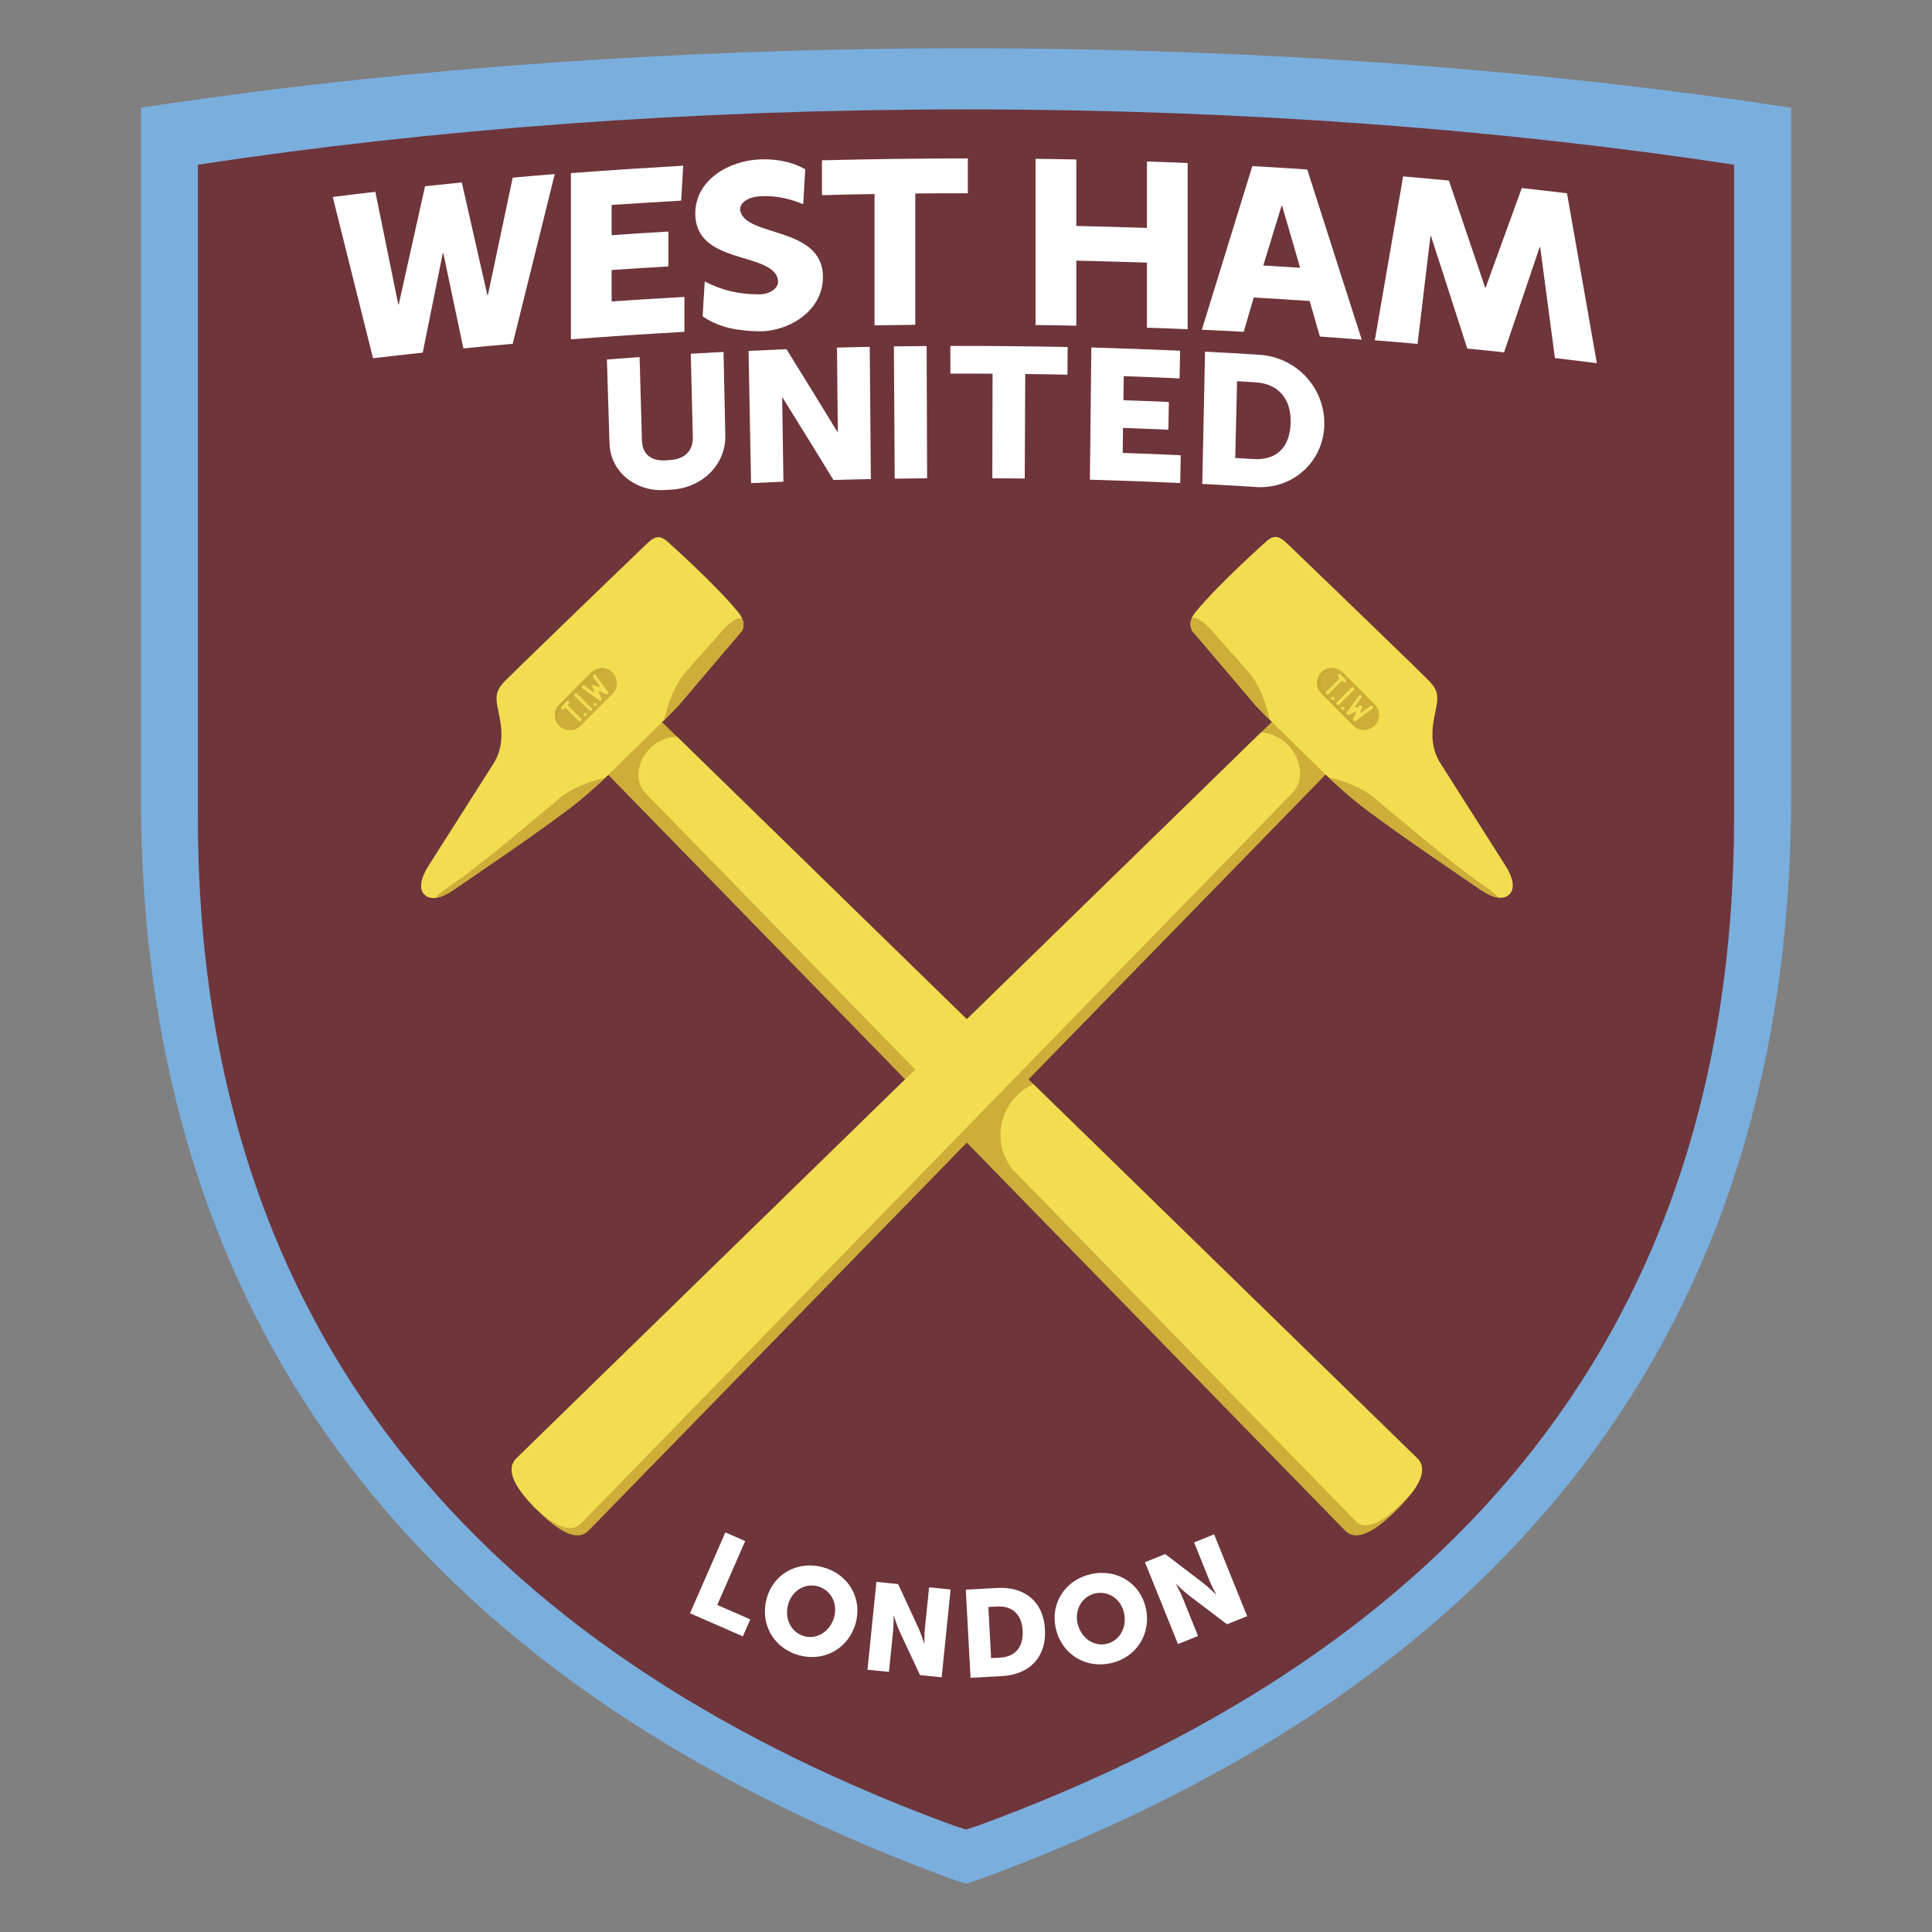
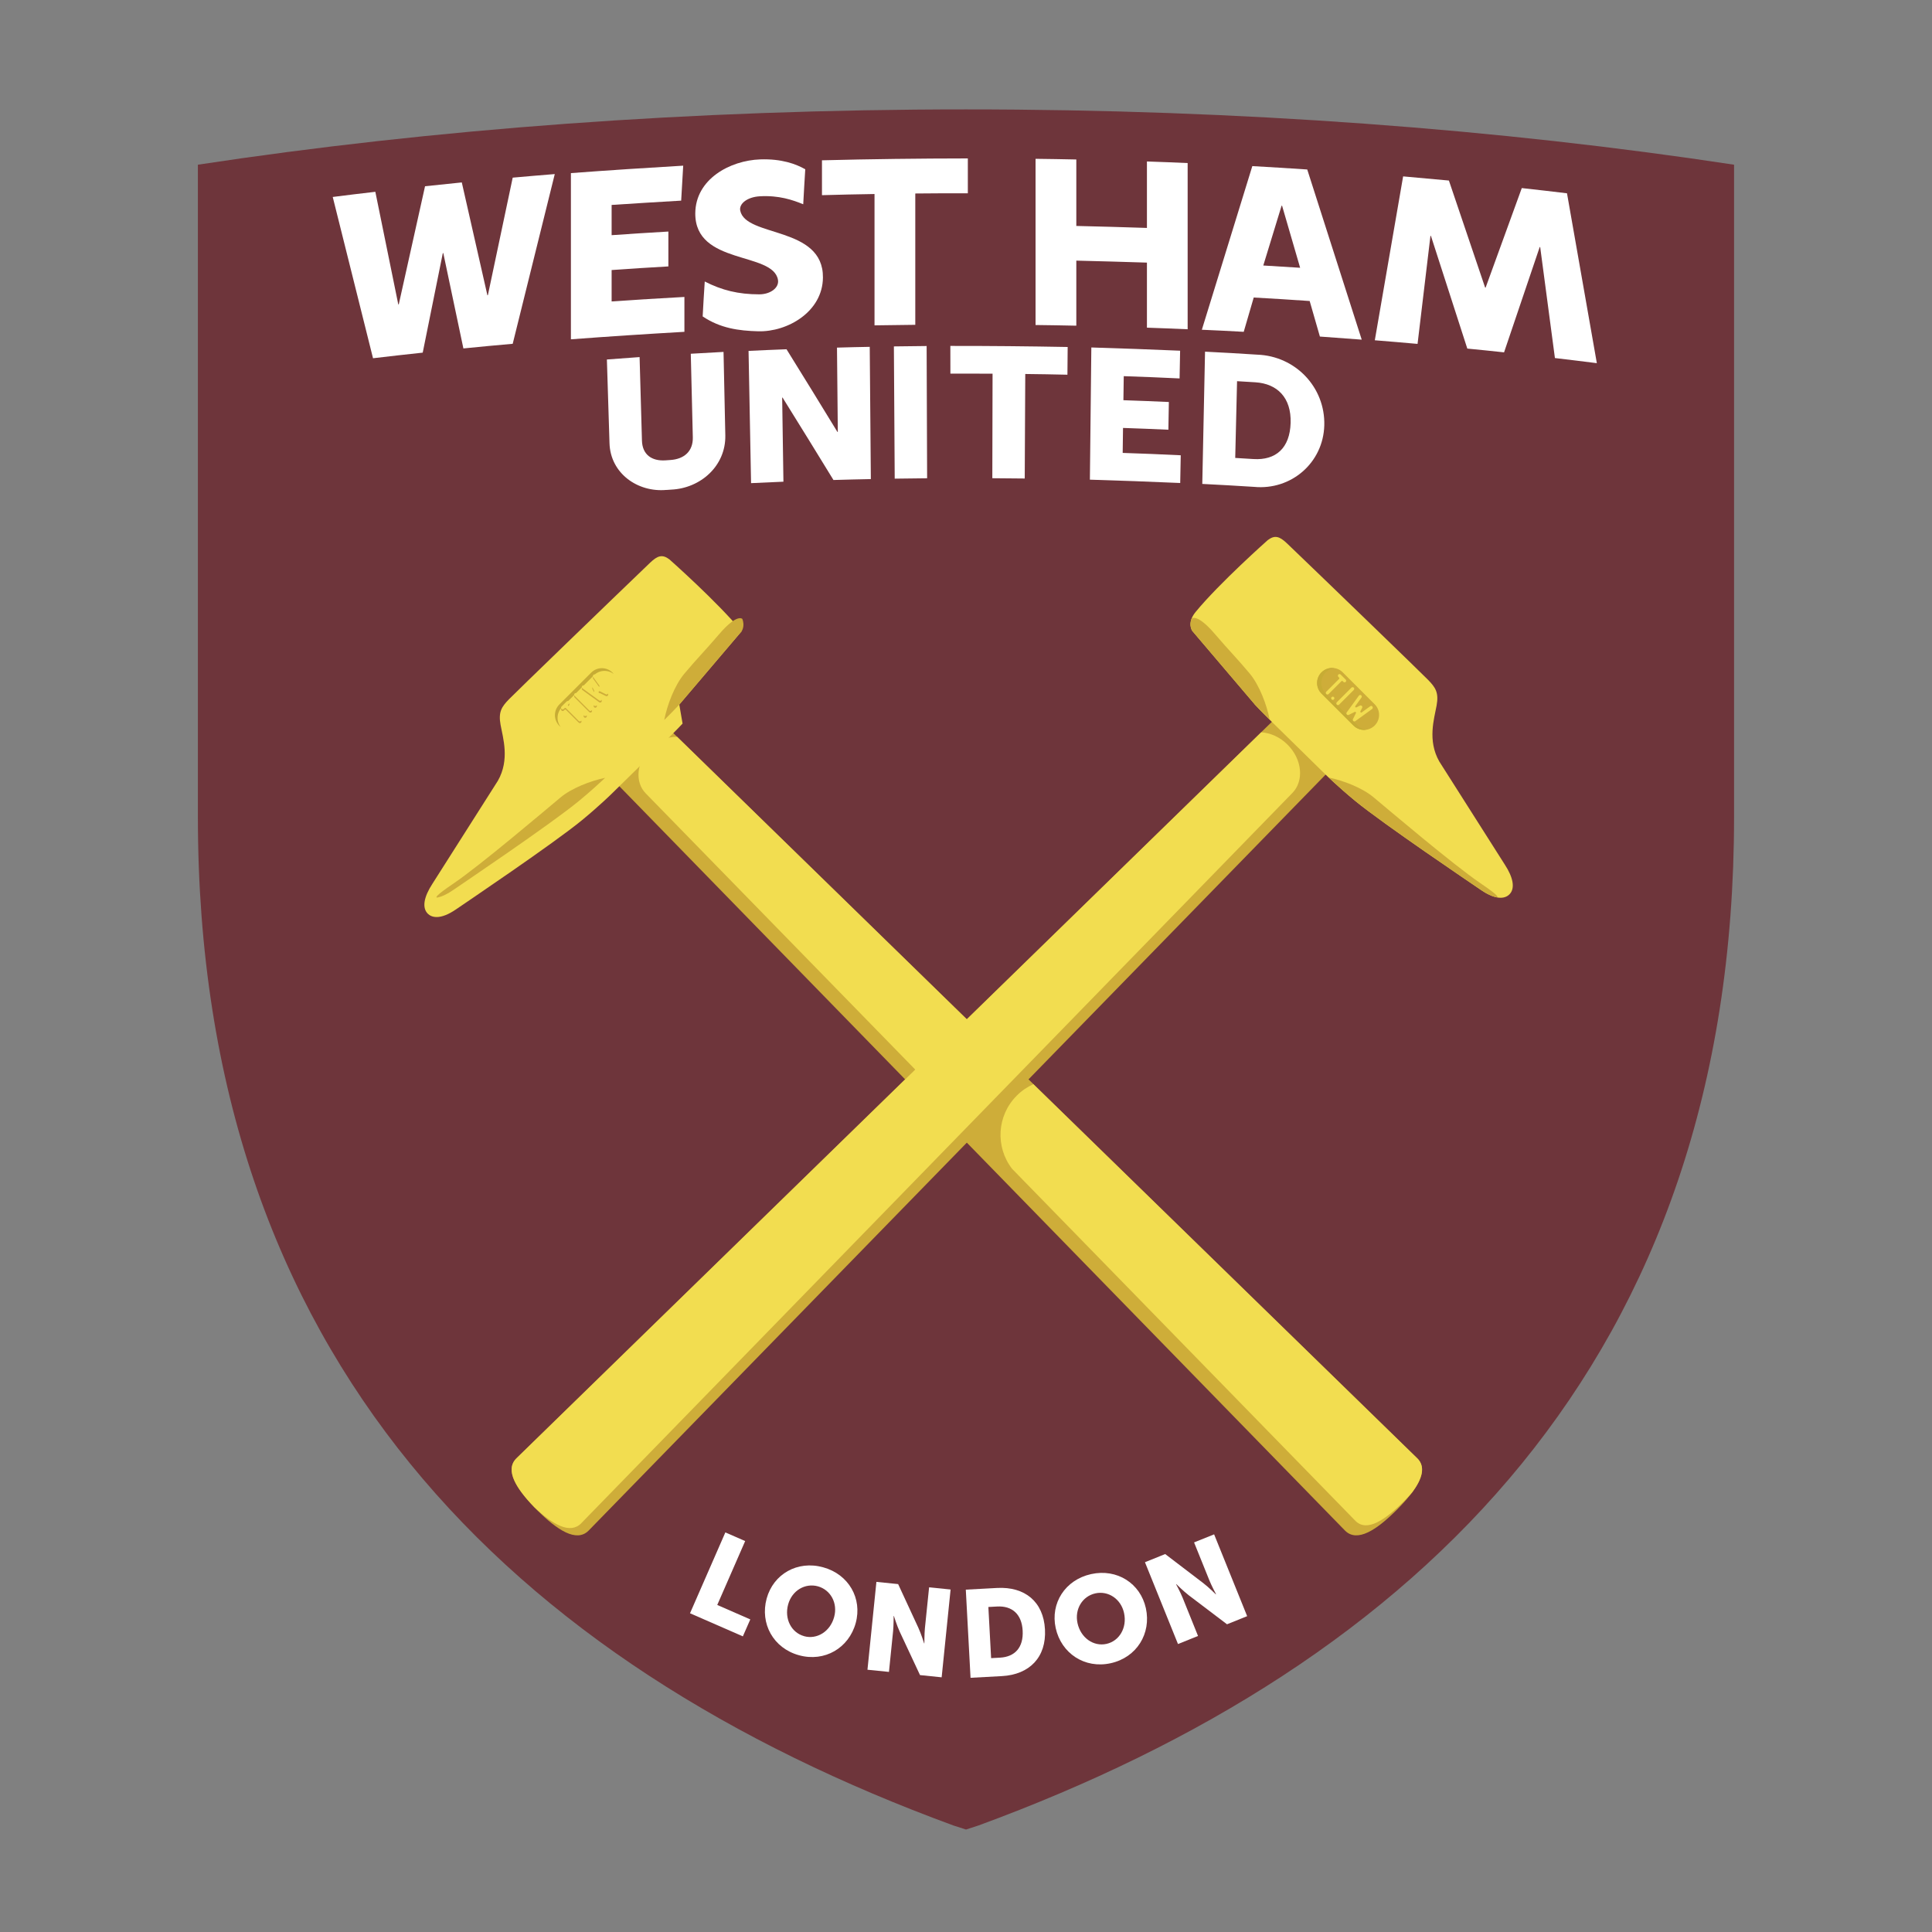
<svg xmlns="http://www.w3.org/2000/svg" id="Estrellas" viewBox="0 0 40 40">
  <rect x="0" y="0" width="40" height="40" fill="#808080" stroke="none" />
  <defs>
    <style>
      .cls-1 {
        fill: none;
      }

      .cls-2 {
        fill: #f2dd50;
      }

      .cls-3 {
        fill: #fff;
      }

      .cls-4 {
        fill: #cead39;
      }

      .cls-5 {
        fill: #c7ac34;
      }

      .cls-6 {
        fill: #6e353b;
      }

      .cls-7 {
        fill: #7aaedd;
      }
    </style>
  </defs>
  <g>
    <g id="g498">
      <g id="g504">
-         <path id="path506" class="cls-7" d="M37.08,2.232v-.002c-5.19-.789-10.978-1.23-17.081-1.23S8.107,1.441,2.918,2.23v.028l0,14.226c.003,12.048,6.989,18.824,16.803,22.426l.279,.09,.001,0,.279-.09c9.814-3.602,16.799-10.378,16.803-22.426V2.232s-.002,0-.002,0ZM20,19.34l-.004-.004,.022,.022-.019-.019Z" />
-       </g>
+         </g>
      <g id="g508">
        <path id="path510" class="cls-6" d="M35.901,3.412v-.002c-4.831-.735-10.22-1.145-15.902-1.145s-11.07,.41-15.902,1.145v.026l0,13.482c.003,11.216,6.506,17.524,15.643,20.877l.26,.083,.001,0,.259-.084c9.136-3.353,15.639-9.661,15.642-20.877V3.412h-.002Z" />
      </g>
      <g id="g512">
        <path id="path514" class="cls-4" d="M27.848,31.69c.252,.252,.655-.015,1.068-.428,.413-.413,.68-.816,.428-1.068L13.575,14.822c-.252-.252-.702-.21-1.006,.093-.303,.303-.345,.754-.094,1.006l15.373,15.769Z" />
      </g>
      <g id="g516">
-         <path id="path518" class="cls-2" d="M14.064,14.587l1.29-1.517s.122-.162-.068-.393c-.497-.606-1.495-1.489-1.495-1.489-.144-.108-.242-.082-.402,.072-.79,.757-2.799,2.699-2.92,2.825-.152,.157-.222,.262-.173,.53,.049,.271,.193,.72-.056,1.157l-1.358,2.137c-.17,.261-.22,.491-.091,.617,.069,.067,.241,.145,.592-.098,.168-.116,2.014-1.359,2.602-1.843,.345-.284,.608-.541,.608-.541l1.114-1.093s.234-.23,.357-.363" />
+         <path id="path518" class="cls-2" d="M14.064,14.587l1.29-1.517c-.497-.606-1.495-1.489-1.495-1.489-.144-.108-.242-.082-.402,.072-.79,.757-2.799,2.699-2.92,2.825-.152,.157-.222,.262-.173,.53,.049,.271,.193,.72-.056,1.157l-1.358,2.137c-.17,.261-.22,.491-.091,.617,.069,.067,.241,.145,.592-.098,.168-.116,2.014-1.359,2.602-1.843,.345-.284,.608-.541,.608-.541l1.114-1.093s.234-.23,.357-.363" />
      </g>
      <g id="g520">
        <path id="path522" class="cls-4" d="M9.392,18.29c-.386,.261-.384,.299-.331,.292,.085-.019,.191-.064,.322-.155,.168-.116,2.014-1.359,2.602-1.843,.243-.2,.445-.387,.543-.48-.304,.064-.691,.212-.925,.408-.315,.263-1.659,1.404-2.211,1.778" />
      </g>
      <g id="g524">
        <path id="path526" class="cls-4" d="M14.064,14.587l1.29-1.517s.075-.101,.015-.256c0,0-.106-.12-.478,.314-.313,.365-.46,.507-.724,.822-.203,.243-.354,.649-.415,.957,.074-.073,.223-.222,.312-.319" />
      </g>
      <g id="g528">
        <path id="path530" class="cls-4" d="M12.186,31.69c-.252,.252-.655-.015-1.068-.428-.413-.413-.68-.816-.428-1.068l15.775-15.378c.252-.252,.702-.21,1.006,.093,.303,.304,.345,.754,.094,1.006l-15.379,15.775Z" />
      </g>
      <g id="g532">
        <path id="path534" class="cls-2" d="M12.033,31.538l14.719-15.115c.252-.252,.21-.702-.094-1.005-.159-.159-.357-.245-.547-.256l-15.42,15.033c-.24,.24-.008,.618,.372,1.011,.378,.357,.739,.565,.97,.333" />
      </g>
      <g id="g536">
        <path id="path538" class="cls-2" d="M25.976,14.581l-1.29-1.517s-.122-.162,.067-.393c.498-.606,1.495-1.489,1.495-1.489,.144-.108,.242-.082,.402,.072,.79,.757,2.799,2.699,2.92,2.825,.152,.157,.222,.262,.173,.53-.049,.271-.193,.72,.056,1.157l1.358,2.137c.17,.261,.22,.491,.091,.617-.069,.067-.241,.145-.592-.098-.168-.116-2.014-1.359-2.602-1.843-.345-.284-.608-.541-.608-.541l-1.114-1.093s-.235-.23-.357-.363" />
      </g>
      <g id="g540">
        <path id="path542" class="cls-4" d="M30.648,18.284c.385,.261,.384,.299,.331,.292-.085-.019-.191-.064-.322-.155-.168-.116-2.014-1.359-2.602-1.843-.243-.2-.445-.387-.543-.48,.304,.064,.69,.212,.925,.408,.315,.263,1.659,1.404,2.211,1.778" />
      </g>
      <g id="g544">
        <path id="path546" class="cls-4" d="M25.976,14.581l-1.29-1.517s-.075-.101-.015-.256c0,0,.106-.12,.478,.314,.313,.365,.461,.507,.724,.822,.203,.243,.354,.649,.415,.957-.074-.073-.223-.222-.312-.319" />
      </g>
      <g id="g548">
        <path id="path550" class="cls-4" d="M28.461,15.021c-.122,.121-.319,.121-.44,0l-.661-.661c-.122-.121-.122-.318,0-.44,.122-.122,.318-.122,.44-0l.661,.661c.122,.121,.122,.318,0,.44" />
      </g>
      <g id="g552">
        <path id="path554" class="cls-5" d="M27.449,14.36c-.121-.121-.121-.318,0-.44,.049-.05,.111-.079,.176-.088-.094-.013-.192,.016-.264,.088-.122,.121-.122,.318-0,.44l.661,.661c.072,.072,.171,.101,.264,.088-.064-.009-.126-.038-.176-.088l-.661-.661Z" />
      </g>
      <g id="g556">
        <path id="path558" class="cls-4" d="M27.739,14.602c-.013,.013-.034,.013-.048,0-.013-.013-.013-.035,0-.048l.303-.303c.013-.013,.035-.013,.048-0,.013,.013,.013,.034,0,.048l-.303,.303Z" />
      </g>
      <g id="g560">
        <path id="path562" class="cls-4" d="M27.839,14.703c-.013,.013-.034,.013-.047,0-.013-.013-.013-.034,0-.047,.013-.013,.034-.013,.047,0,.013,.013,.013,.034-0,.047" />
      </g>
      <g id="g564">
        <path id="path566" class="cls-4" d="M27.631,14.495c-.013,.013-.034,.013-.047,0-.013-.013-.013-.034-0-.047,.013-.013,.034-.013,.047,0,.013,.013,.013,.034,0,.047" />
      </g>
      <g id="g568">
        <path id="path570" class="cls-4" d="M27.876,14.085l-.104-.104c-.013-.013-.035-.013-.048,0-.013,.013-.013,.034,0,.048l.017,.017c.006,.006,.006,.016,.001,.022l-.268,.268c-.013,.013-.013,.035,0,.048,.013,.013,.035,.013,.048,0l.269-.269c.006-.005,.015-.004,.021,.001l.017,.017c.013,.013,.035,.013,.048,0,.013-.013,.013-.034,0-.048" />
      </g>
      <g id="g572">
        <path id="path574" class="cls-4" d="M28.43,14.644c-.011-.015-.032-.018-.047-.007l-.176,.127c-.007,.006-.018,.005-.024-.002-.006-.006-.007-.014-.003-.021l.036-.072c.006-.012,.004-.026-.004-.036l-0-0c-.001-.001-.001-.001-.002-.002-0-0-.001-.001-.001-.001-0-0-.001-.001-.001-.001-.001-0-.001-.001-.002-.001-0-0-0-0-0-0-.01-.008-.024-.01-.036-.004l-.072,.036c-.007,.004-.016,.002-.021-.003-.007-.007-.007-.017-.002-.024l.127-.176c.011-.015,.008-.036-.007-.047-.015-.011-.036-.008-.047,.008l-.252,.347c-.01,.013-.008,.031,.003,.043,0,0,.001,.001,.001,.002,0,0,0,0,.001,0,.01,.009,.025,.012,.038,.005l.123-.061c.007-.003,.015-.002,.021,.004,.006,.006,.007,.015,.003,.022l-.061,.122c-.007,.013-.004,.028,.005,.038,0,0,0,0,.001,.001,0,0,.001,.001,.001,.001,.012,.011,.03,.013,.043,.003l.347-.251c.015-.011,.018-.032,.007-.047" />
      </g>
      <g id="g576">
        <path id="path578" class="cls-2" d="M14.019,15.255c-.191-.004-.398,.077-.56,.239-.282,.282-.321,.701-.087,.935l6.301,6.457,1.072-1.072-6.726-6.559Z" />
      </g>
      <g id="g580">
        <path id="path582" class="cls-2" d="M29.344,30.194l-7.949-7.747c-.125,.056-.242,.134-.344,.237-.414,.414-.446,1.064-.097,1.515l7.11,7.29c.234,.234,.609-.014,.993-.398,.065-.065,.126-.13,.181-.193,.205-.277,.283-.527,.107-.704" />
      </g>
      <g id="g584">
        <path id="path586" class="cls-2" d="M27.725,14.588c-.013,.013-.034,.013-.048,0-.013-.013-.013-.035,0-.048l.303-.303c.013-.013,.035-.013,.048-0,.013,.013,.013,.034,0,.048l-.303,.303Z" />
      </g>
      <g id="g588">
-         <path id="path590" class="cls-2" d="M27.825,14.688c-.013,.013-.034,.013-.047,0-.013-.013-.013-.034,0-.047,.013-.013,.034-.013,.047,0,.013,.013,.013,.034-0,.047" />
-       </g>
+         </g>
      <g id="g592">
        <path id="path594" class="cls-2" d="M27.617,14.48c-.013,.013-.034,.013-.047,0-.013-.013-.013-.034-0-.047,.013-.013,.034-.013,.047,0,.013,.013,.013,.034,0,.047" />
      </g>
      <g id="g596">
        <path id="path598" class="cls-2" d="M27.861,14.07l-.104-.104c-.013-.013-.035-.013-.048,0-.013,.013-.013,.034,0,.048l.017,.017c.006,.006,.006,.016,.001,.022l-.268,.268c-.013,.013-.013,.035,0,.048,.013,.013,.035,.013,.048,0l.269-.269c.007-.005,.015-.004,.021,.001l.017,.017c.013,.013,.035,.013,.048,0,.013-.013,.013-.034,0-.048" />
      </g>
      <g id="g600">
        <path id="path602" class="cls-2" d="M28.416,14.629c-.011-.015-.032-.018-.047-.007l-.176,.127c-.007,.006-.018,.005-.024-.002-.006-.006-.007-.014-.003-.021l.036-.072c.006-.012,.004-.026-.004-.036-0-0-0-0-0-0-.001-.001-.001-.001-.002-.002-0-0-.001-.001-.001-.001-0-0-.001-0-.001-.001-.001-0-.001-.001-.002-.001-0-0-0-0-0-0-.01-.008-.024-.01-.036-.004l-.072,.036c-.007,.004-.016,.002-.021-.003-.007-.007-.007-.017-.002-.024l.127-.176c.011-.015,.008-.036-.007-.047-.015-.011-.036-.008-.047,.008l-.252,.347c-.01,.013-.008,.031,.003,.043,0,0,.001,.001,.002,.002,0,0,0,0,.001,0,.01,.009,.025,.012,.038,.005l.123-.061c.007-.003,.015-.002,.021,.004,.006,.006,.007,.015,.003,.022l-.061,.122c-.006,.013-.004,.028,.005,.038,0,0,0,0,0,.001,0,0,.001,.001,.001,.001,.012,.011,.03,.013,.043,.003l.347-.251c.015-.011,.018-.032,.007-.047" />
      </g>
      <g id="g604">
-         <path id="path606" class="cls-4" d="M12.68,13.926c.121,.122,.121,.319,0,.44l-.661,.661c-.121,.122-.318,.122-.44-0-.122-.122-.122-.318-0-.44l.661-.661c.121-.122,.318-.122,.44,0" />
-       </g>
+         </g>
      <g id="g608">
        <path id="path610" class="cls-5" d="M11.635,14.642l.661-.661c.112-.112,.288-.121,.411-.026-.008-.01-.016-.02-.026-.03-.122-.121-.319-.121-.44,0l-.661,.661c-.121,.122-.121,.319,0,.44,.009,.009,.019,.018,.029,.026-.095-.122-.086-.298,.026-.41" />
      </g>
      <g id="g612">
        <path id="path614" class="cls-4" d="M12.248,14.695c.013,.013,.013,.034,0,.048-.013,.013-.035,.013-.048-0l-.303-.303c-.013-.013-.013-.035,0-.048,.013-.013,.034-.013,.048,0l.303,.303Z" />
      </g>
      <g id="g616">
        <path id="path618" class="cls-4" d="M12.348,14.595c.013,.013,.013,.034,0,.047-.013,.013-.034,.013-.047,0-.013-.013-.013-.034-0-.047,.013-.013,.034-.013,.047,0" />
      </g>
      <g id="g620">
        <path id="path622" class="cls-4" d="M12.14,14.803c.013,.013,.013,.034,0,.047-.013,.013-.034,.013-.047,0-.013-.013-.013-.034-0-.047,.013-.013,.034-.013,.047,0" />
      </g>
      <g id="g624">
        <path id="path626" class="cls-4" d="M11.73,14.559l-.104,.104c-.013,.013-.013,.035,0,.048,.013,.013,.034,.013,.048,0l.017-.017c.006-.006,.016-.006,.023-.001l.268,.268c.013,.013,.035,.013,.048,0,.013-.013,.013-.035,0-.048l-.269-.269c-.005-.006-.004-.015,.001-.021l.017-.017c.013-.013,.013-.035,0-.048-.013-.013-.034-.013-.048,0" />
      </g>
      <g id="g628">
        <path id="path630" class="cls-4" d="M12.289,14.004c-.015,.011-.019,.032-.008,.047l.127,.176c.005,.007,.005,.018-.002,.024-.006,.006-.015,.007-.021,.003l-.072-.036c-.012-.006-.026-.004-.036,.004,0,0-0,0-.001,.001-0,0-.001,.001-.002,.001-0,0-.001,.001-.001,.001-0,0-.001,.001-.001,.001-.001,.001-.001,.001-.002,.002,0,0-0,0-0,.001-.008,.01-.01,.024-.004,.036l.036,.072c.003,.007,.002,.016-.003,.021-.007,.007-.017,.007-.024,.002l-.176-.127c-.015-.011-.036-.008-.047,.007-.011,.015-.008,.036,.007,.047l.347,.252c.013,.01,.031,.008,.043-.003,0-.001,.001-.001,.001-.002,0,0,0-0,.001-.001,.009-.01,.012-.025,.005-.037l-.061-.123c-.003-.007-.002-.015,.004-.02,.006-.006,.015-.007,.022-.003l.122,.06c.013,.007,.028,.004,.038-.005l0-0c.001-.001,.001-.001,.002-.002,.011-.011,.013-.03,.003-.043l-.252-.347c-.011-.015-.032-.018-.047-.007" />
      </g>
      <g id="g632">
        <path id="path634" class="cls-2" d="M12.248,14.662c.013,.013,.013,.034,0,.048-.013,.013-.035,.013-.048-0l-.303-.303c-.013-.013-.013-.035,0-.048,.013-.013,.034-.013,.048,0l.303,.303Z" />
      </g>
      <g id="g636">
        <path id="path638" class="cls-2" d="M12.348,14.562c.013,.013,.013,.034,0,.047-.013,.013-.034,.013-.047,0-.013-.013-.013-.034-0-.047,.013-.013,.034-.013,.047,0" />
      </g>
      <g id="g640">
        <path id="path642" class="cls-2" d="M12.14,14.77c.013,.013,.013,.034,0,.047-.013,.013-.034,.013-.047,0-.013-.013-.013-.034-0-.047,.013-.013,.034-.013,.047,0" />
      </g>
      <g id="g644">
        <path id="path646" class="cls-2" d="M11.73,14.525l-.104,.104c-.013,.013-.013,.035,0,.048,.013,.013,.034,.013,.048,0l.017-.017c.006-.006,.016-.006,.023-.001l.268,.268c.013,.013,.035,.013,.048,0,.013-.013,.013-.035,0-.048l-.269-.269c-.005-.006-.004-.015,.001-.021l.017-.017c.013-.013,.013-.035,0-.048-.013-.013-.034-.013-.048,0" />
      </g>
      <g id="g648">
        <path id="path650" class="cls-2" d="M12.289,13.971c-.015,.011-.019,.032-.008,.047l.127,.176c.005,.007,.005,.018-.002,.024-.006,.006-.015,.007-.021,.003l-.072-.036c-.012-.006-.026-.004-.036,.004-0,0-0,0-.001,0-0,0-.001,.001-.002,.001-0,0-.001,.001-.001,.001-0,0-.001,.001-.001,.001-.001,0-.001,.001-.002,.002l-0,.001c-.008,.01-.01,.024-.004,.035l.036,.072c.003,.007,.002,.016-.003,.021-.007,.007-.017,.007-.024,.002l-.176-.128c-.015-.011-.036-.008-.047,.007-.011,.015-.008,.036,.007,.047l.347,.252c.013,.01,.031,.008,.043-.003,0-.001,.001-.001,.001-.002,0-0,0-0,.001-.001,.009-.01,.012-.025,.005-.037l-.061-.123c-.003-.007-.002-.015,.004-.021,.006-.006,.015-.007,.022-.003l.122,.061c.013,.007,.028,.004,.038-.005l0-0c.001-.001,.001-.001,.001-.002,.011-.011,.013-.029,.003-.043l-.252-.347c-.011-.015-.032-.018-.047-.007" />
      </g>
      <g id="g652">
        <path id="path654" class="cls-3" d="M13.799,10.143c-.596,.056-1.163-.343-1.18-.97-.018-.577-.036-1.153-.054-1.73,.271-.021,.406-.031,.677-.05,.016,.577,.033,1.154,.049,1.73,.008,.287,.2,.427,.488,.408,.04-.003,.06-.004,.1-.007,.288-.019,.472-.183,.465-.47-.014-.577-.028-1.154-.042-1.73,.271-.016,.407-.024,.678-.038,.012,.577,.025,1.154,.037,1.731,.01,.629-.51,1.091-1.118,1.12-.04,.003-.06,.004-.1,.007" />
      </g>
      <g id="g656">
        <path id="path658" class="cls-3" d="M15.497,7.265c.315-.015,.472-.022,.787-.034,.354,.569,.705,1.14,1.054,1.712,.003,0,.005-0,.008-0-.006-.582-.011-1.164-.017-1.746,.271-.008,.407-.011,.678-.016,.008,.913,.015,1.825,.023,2.738-.31,.006-.465,.01-.774,.019-.349-.57-.7-1.139-1.054-1.707-.003,0-.005,0-.008,0,.008,.581,.017,1.162,.026,1.742-.268,.011-.402,.017-.67,.03-.017-.913-.035-1.825-.052-2.738" />
      </g>
      <g id="g660">
        <path id="path662" class="cls-3" d="M18.506,7.172c.271-.004,.407-.006,.679-.008,.003,.913,.006,1.826,.01,2.738-.268,.002-.403,.004-.671,.008-.006-.913-.012-1.825-.017-2.738" />
      </g>
      <g id="g664">
        <path id="path666" class="cls-3" d="M20.55,7.737c-.349-.002-.524-.002-.873-.001-0-.23-.001-.345-.001-.574,.81-.001,1.619,.007,2.429,.022-.002,.23-.003,.345-.005,.574-.349-.008-.524-.011-.873-.015-.004,.721-.007,1.443-.011,2.164-.268-.003-.403-.005-.671-.006,.002-.721,.003-1.443,.005-2.164" />
      </g>
      <g id="g668">
        <path id="path670" class="cls-3" d="M22.596,7.194c.613,.018,1.225,.041,1.837,.067-.004,.23-.006,.345-.011,.574-.462-.022-.693-.031-1.156-.047-.003,.199-.004,.299-.007,.498,.377,.013,.565,.02,.941,.037-.004,.23-.006,.345-.01,.574-.376-.017-.563-.024-.939-.037-.003,.207-.004,.31-.007,.517,.481,.016,.721,.026,1.202,.049-.004,.23-.007,.345-.011,.574-.623-.027-1.246-.051-1.87-.069,.01-.913,.02-1.825,.03-2.738" />
      </g>
      <g id="g672">
        <path id="path674" class="cls-3" d="M24.949,7.281c.434,.022,.651,.034,1.084,.062,.787,.029,1.406,.673,1.385,1.463-.021,.775-.685,1.348-1.454,1.274-.428-.027-.643-.039-1.072-.061,.019-.913,.038-1.825,.057-2.738m1.002,2.223c.464,.029,.755-.226,.77-.75,.015-.521-.275-.81-.73-.839-.151-.009-.227-.014-.379-.023-.013,.53-.025,1.059-.038,1.589,.15,.009,.226,.013,.376,.023" />
      </g>
      <g id="g676">
        <path id="path678" class="cls-3" d="M6.889,4.078c.353-.045,.529-.066,.882-.107,.158,.777,.317,1.555,.475,2.332,.004-0,.006-.001,.01-.001,.181-.815,.362-1.631,.544-2.446,.304-.033,.456-.048,.761-.079,.177,.779,.353,1.557,.53,2.336,.004-0,.006-.001,.01-.001,.171-.811,.343-1.623,.514-2.434,.348-.031,.522-.046,.871-.074-.29,1.171-.581,2.343-.871,3.514-.408,.036-.613,.055-1.021,.096-.139-.658-.277-1.316-.416-1.974-.004,0-.006,.001-.01,.001-.139,.687-.277,1.373-.416,2.06-.412,.044-.617,.068-1.029,.116-.278-1.113-.556-2.226-.834-3.339" />
      </g>
      <g id="g680">
        <path id="path682" class="cls-3" d="M29.051,3.652c.379,.033,.568,.05,.947,.086,.25,.739,.5,1.477,.75,2.216,.004,0,.006,.001,.01,.001,.25-.687,.499-1.374,.749-2.061,.374,.041,.561,.063,.936,.108,.206,1.172,.412,2.345,.618,3.517-.347-.044-.521-.065-.868-.106-.102-.766-.203-1.531-.305-2.297-.004-0-.006-.001-.01-.001-.246,.727-.492,1.453-.738,2.18-.304-.033-.456-.048-.761-.078-.251-.778-.502-1.556-.753-2.333-.004-0-.006-0-.01-.001-.089,.746-.178,1.492-.267,2.237-.354-.032-.531-.046-.885-.075,.195-1.131,.391-2.261,.586-3.392" />
      </g>
      <g id="g684">
        <path id="path686" class="cls-3" d="M11.821,3.584c.774-.058,1.549-.109,2.324-.154-.017,.29-.025,.434-.042,.724-.48,.028-.96,.057-1.44,.089v.626c.47-.033,.705-.047,1.175-.075v.722c-.47,.027-.705,.042-1.175,.075v.65c.502-.035,1.005-.066,1.507-.093,0,.289,0,.433,0,.722-.784,.045-1.567,.096-2.35,.155V3.584" />
      </g>
      <g id="g688">
        <path id="path690" class="cls-3" d="M18.106,4.017c-.435,.007-.653,.012-1.088,.024v-.722c1.007-.026,2.013-.038,3.02-.039v.722c-.435-.001-.653-0-1.088,.004v2.719c-.338,.003-.506,.005-.844,.011v-2.719" />
      </g>
      <g id="g692">
        <path id="path694" class="cls-3" d="M21.44,3.288c.338,.004,.506,.007,.844,.014v1.376c.488,.011,.975,.025,1.462,.041v-1.376c.337,.012,.506,.018,.843,.033v3.441c-.337-.015-.506-.021-.843-.033v-1.347c-.487-.016-.975-.029-1.462-.041v1.347c-.338-.007-.506-.01-.844-.014V3.288" />
      </g>
      <g id="g696">
        <path id="path698" class="cls-3" d="M27.114,6.232c-.463-.032-.694-.046-1.157-.072-.083,.284-.124,.426-.207,.71-.347-.019-.52-.028-.867-.043,.348-1.129,.696-2.259,1.045-3.388,.455,.026,.682,.04,1.137,.07,.376,1.174,.752,2.349,1.128,3.523-.346-.027-.52-.04-.866-.064-.085-.295-.127-.442-.212-.737m-.581-1.972c-.126,.413-.253,.825-.379,1.238,.305,.018,.458,.027,.763,.047-.125-.428-.249-.857-.374-1.285-.004-0-.006-0-.01-.001" />
      </g>
      <g id="g700">
        <path id="path702" class="cls-3" d="M15.74,3.3c-.628,.022-1.34,.409-1.345,1.116-.007,1.078,1.612,.789,1.712,1.378,.028,.163-.156,.3-.388,.3-.433-0-.775-.085-1.128-.266-.017,.297-.031,.453-.043,.723,.365,.245,.743,.297,1.15,.308,.606,.016,1.334-.404,1.34-1.113,.009-1.07-1.596-.828-1.712-1.384-.03-.143,.144-.283,.404-.298,.397-.023,.682,.076,.9,.165,.017-.342,.023-.391,.042-.724-.191-.11-.492-.22-.931-.205" />
      </g>
    </g>
    <g id="g704">
      <path id="path706" class="cls-3" d="M15.018,31.727l.41,.179-.578,1.323,.684,.299-.154,.351-1.094-.478,.732-1.675Z" />
    </g>
    <g id="g710">
      <g id="g716">
        <path id="path718" class="cls-3" d="M17.042,32.449c.532,.146,.813,.647,.675,1.153-.142,.518-.643,.815-1.175,.668-.532-.146-.811-.657-.669-1.175,.139-.505,.636-.793,1.169-.646m-.392,1.427c.264,.072,.538-.096,.62-.397,.079-.288-.073-.563-.337-.636-.264-.072-.535,.086-.615,.374-.083,.301,.067,.586,.331,.658" />
      </g>
      <g id="g720">
        <path id="path722" class="cls-3" d="M18.145,32.751l.45,.046,.417,.901c.059,.127,.121,.326,.121,.326l.005,.001s-0-.198,.011-.312l.087-.849,.445,.045-.185,1.818-.448-.046-.42-.898c-.059-.127-.121-.326-.121-.326l-.005-.001s0,.198-.011,.312l-.086,.847-.445-.045,.185-1.818Z" />
      </g>
      <g id="g724">
        <path id="path726" class="cls-3" d="M19.996,32.912l.648-.035c.574-.031,.96,.284,.991,.858,.031,.574-.318,.936-.893,.967l-.648,.035-.098-1.825Zm.708,1.408c.309-.017,.488-.211,.469-.56-.019-.347-.225-.515-.526-.499l-.184,.01,.057,1.059,.184-.01Z" />
      </g>
      <g id="g728">
        <path id="path730" class="cls-3" d="M22.59,32.59c.539-.119,1.021,.194,1.134,.706,.115,.524-.189,1.02-.728,1.139-.539,.119-1.024-.204-1.139-.728-.113-.512,.194-.998,.733-1.117m.318,1.445c.267-.059,.431-.336,.364-.64-.064-.292-.327-.465-.594-.406-.267,.059-.433,.326-.369,.618,.067,.304,.332,.487,.599,.428" />
      </g>
      <g id="g732">
        <path id="path734" class="cls-3" d="M23.705,32.344l.419-.169,.789,.602c.111,.085,.259,.232,.259,.232l.005-.002s-.093-.175-.136-.282l-.319-.791,.415-.167,.684,1.694-.417,.168-.79-.599c-.111-.085-.259-.232-.259-.232l-.005,.002s.093,.175,.136,.282l.318,.789-.415,.167-.684-1.694Z" />
      </g>
    </g>
  </g>
  <rect class="cls-1" width="40" height="40" />
</svg>